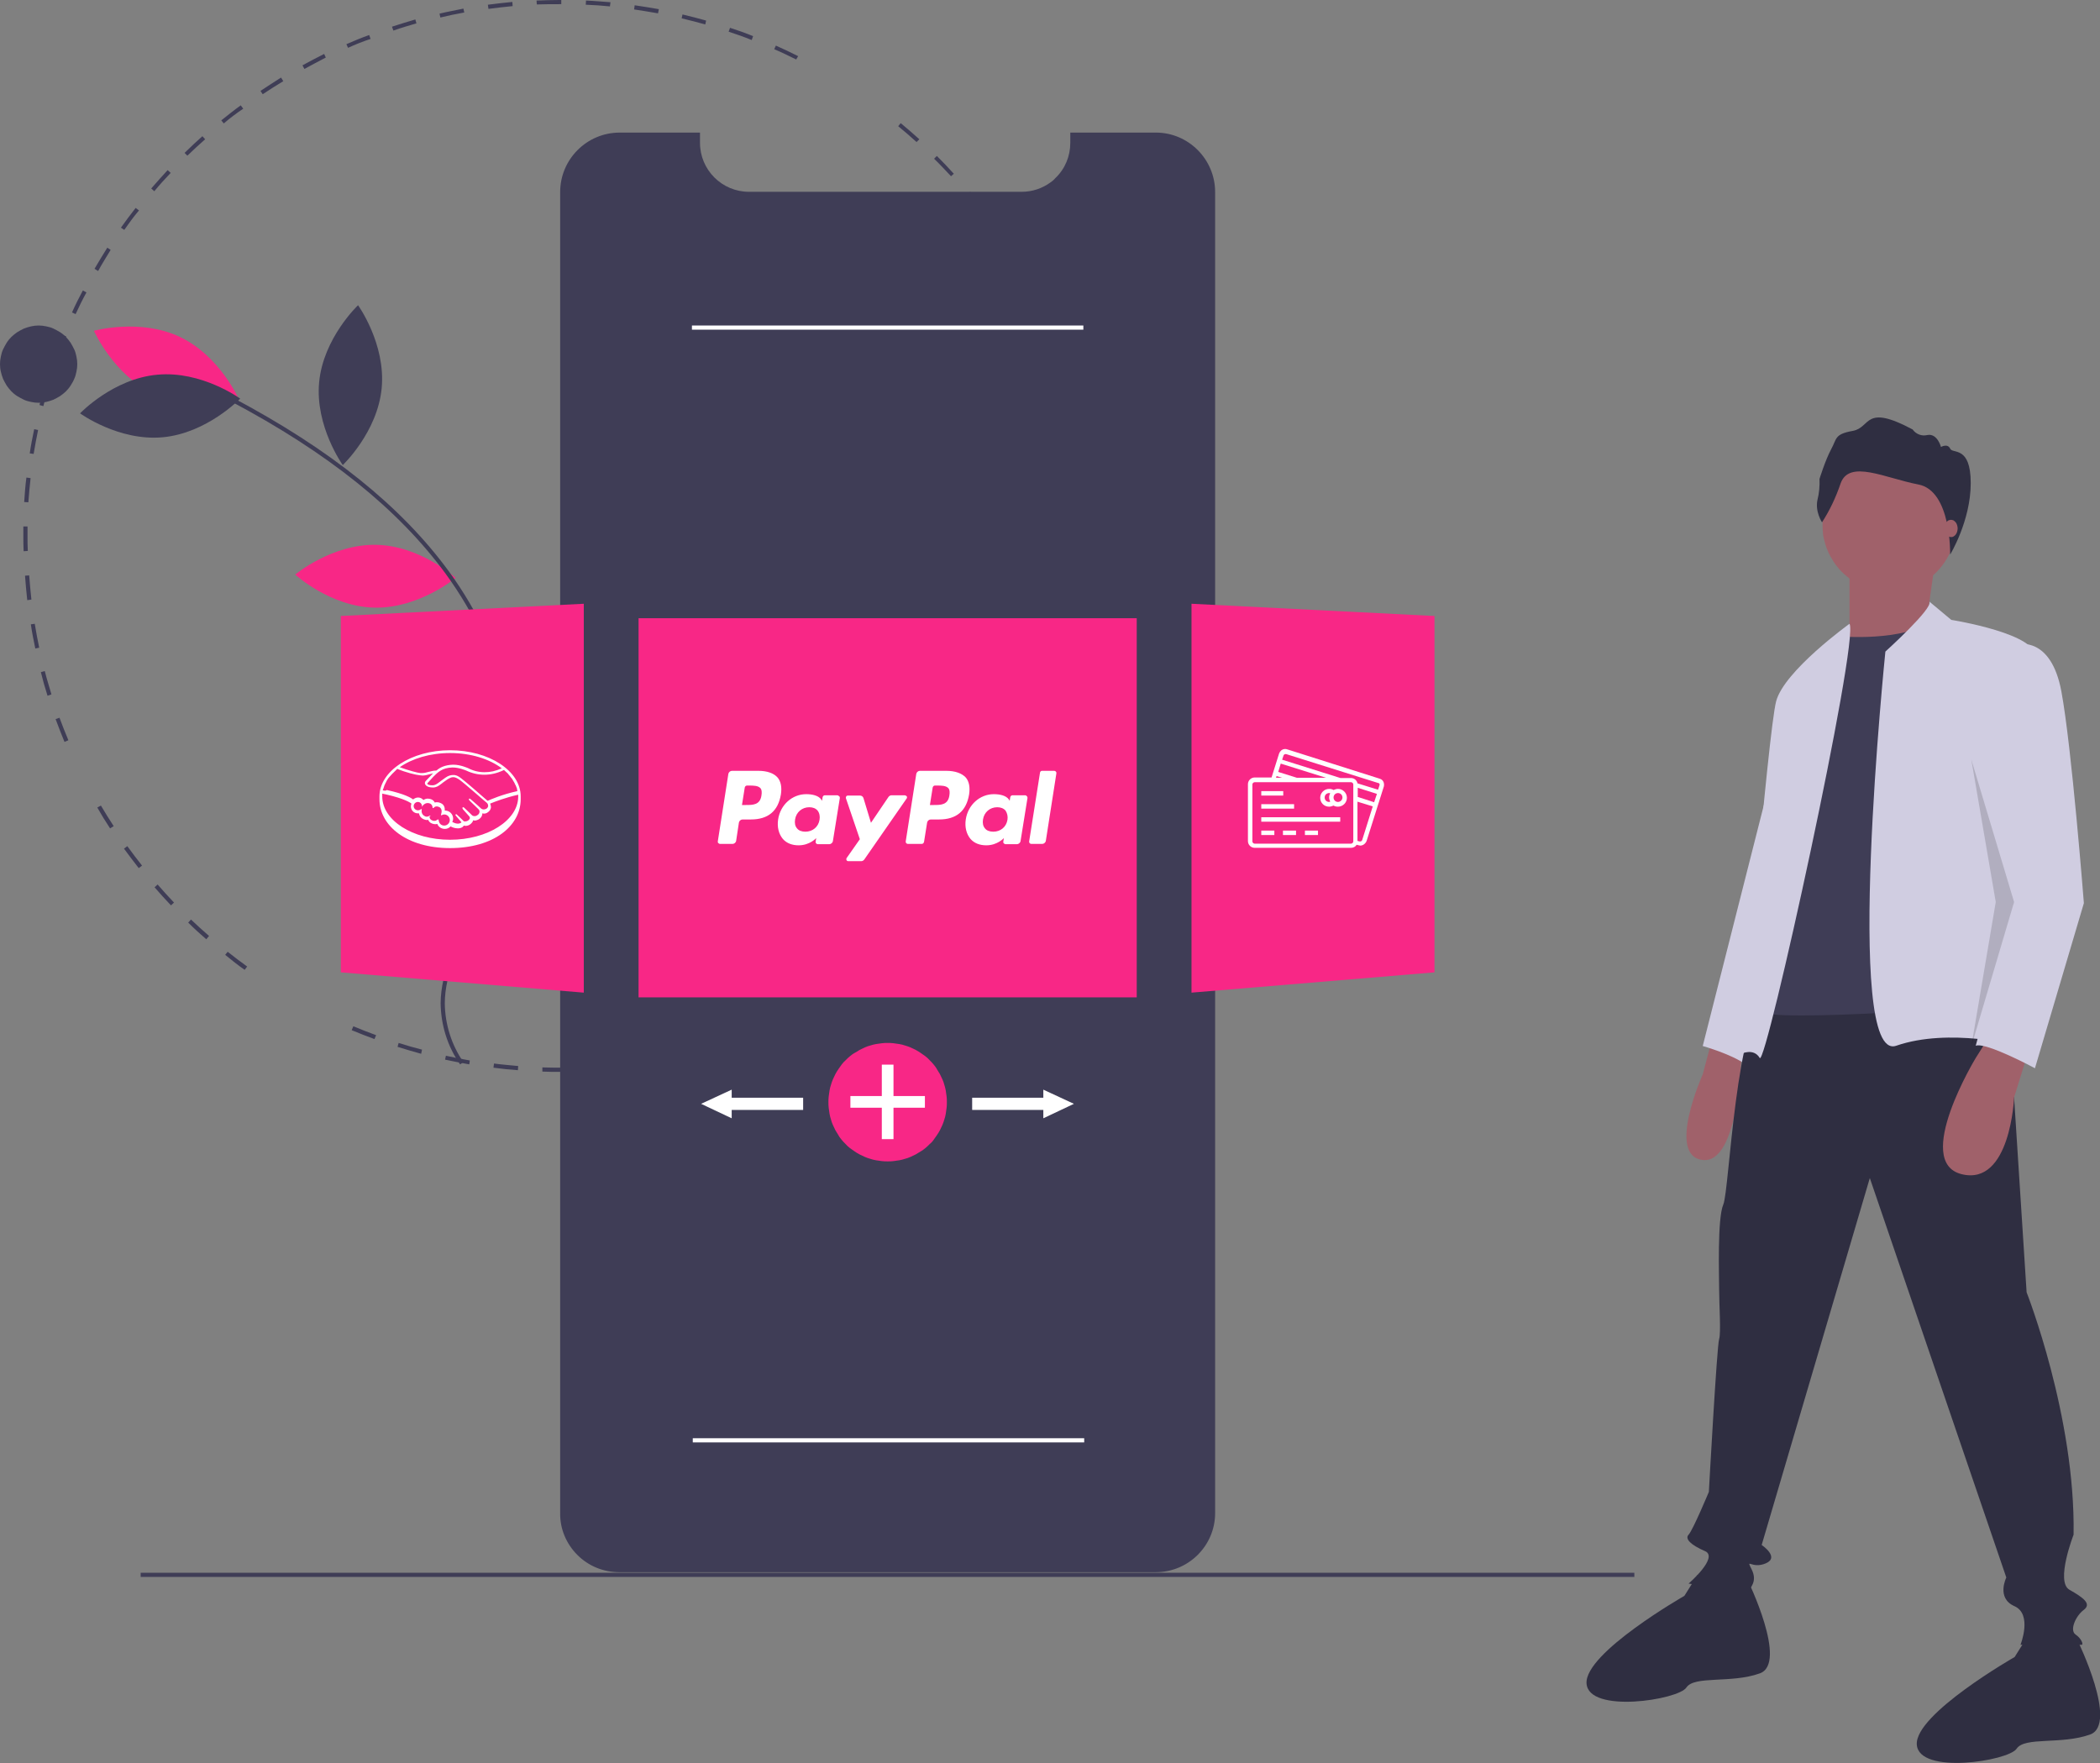
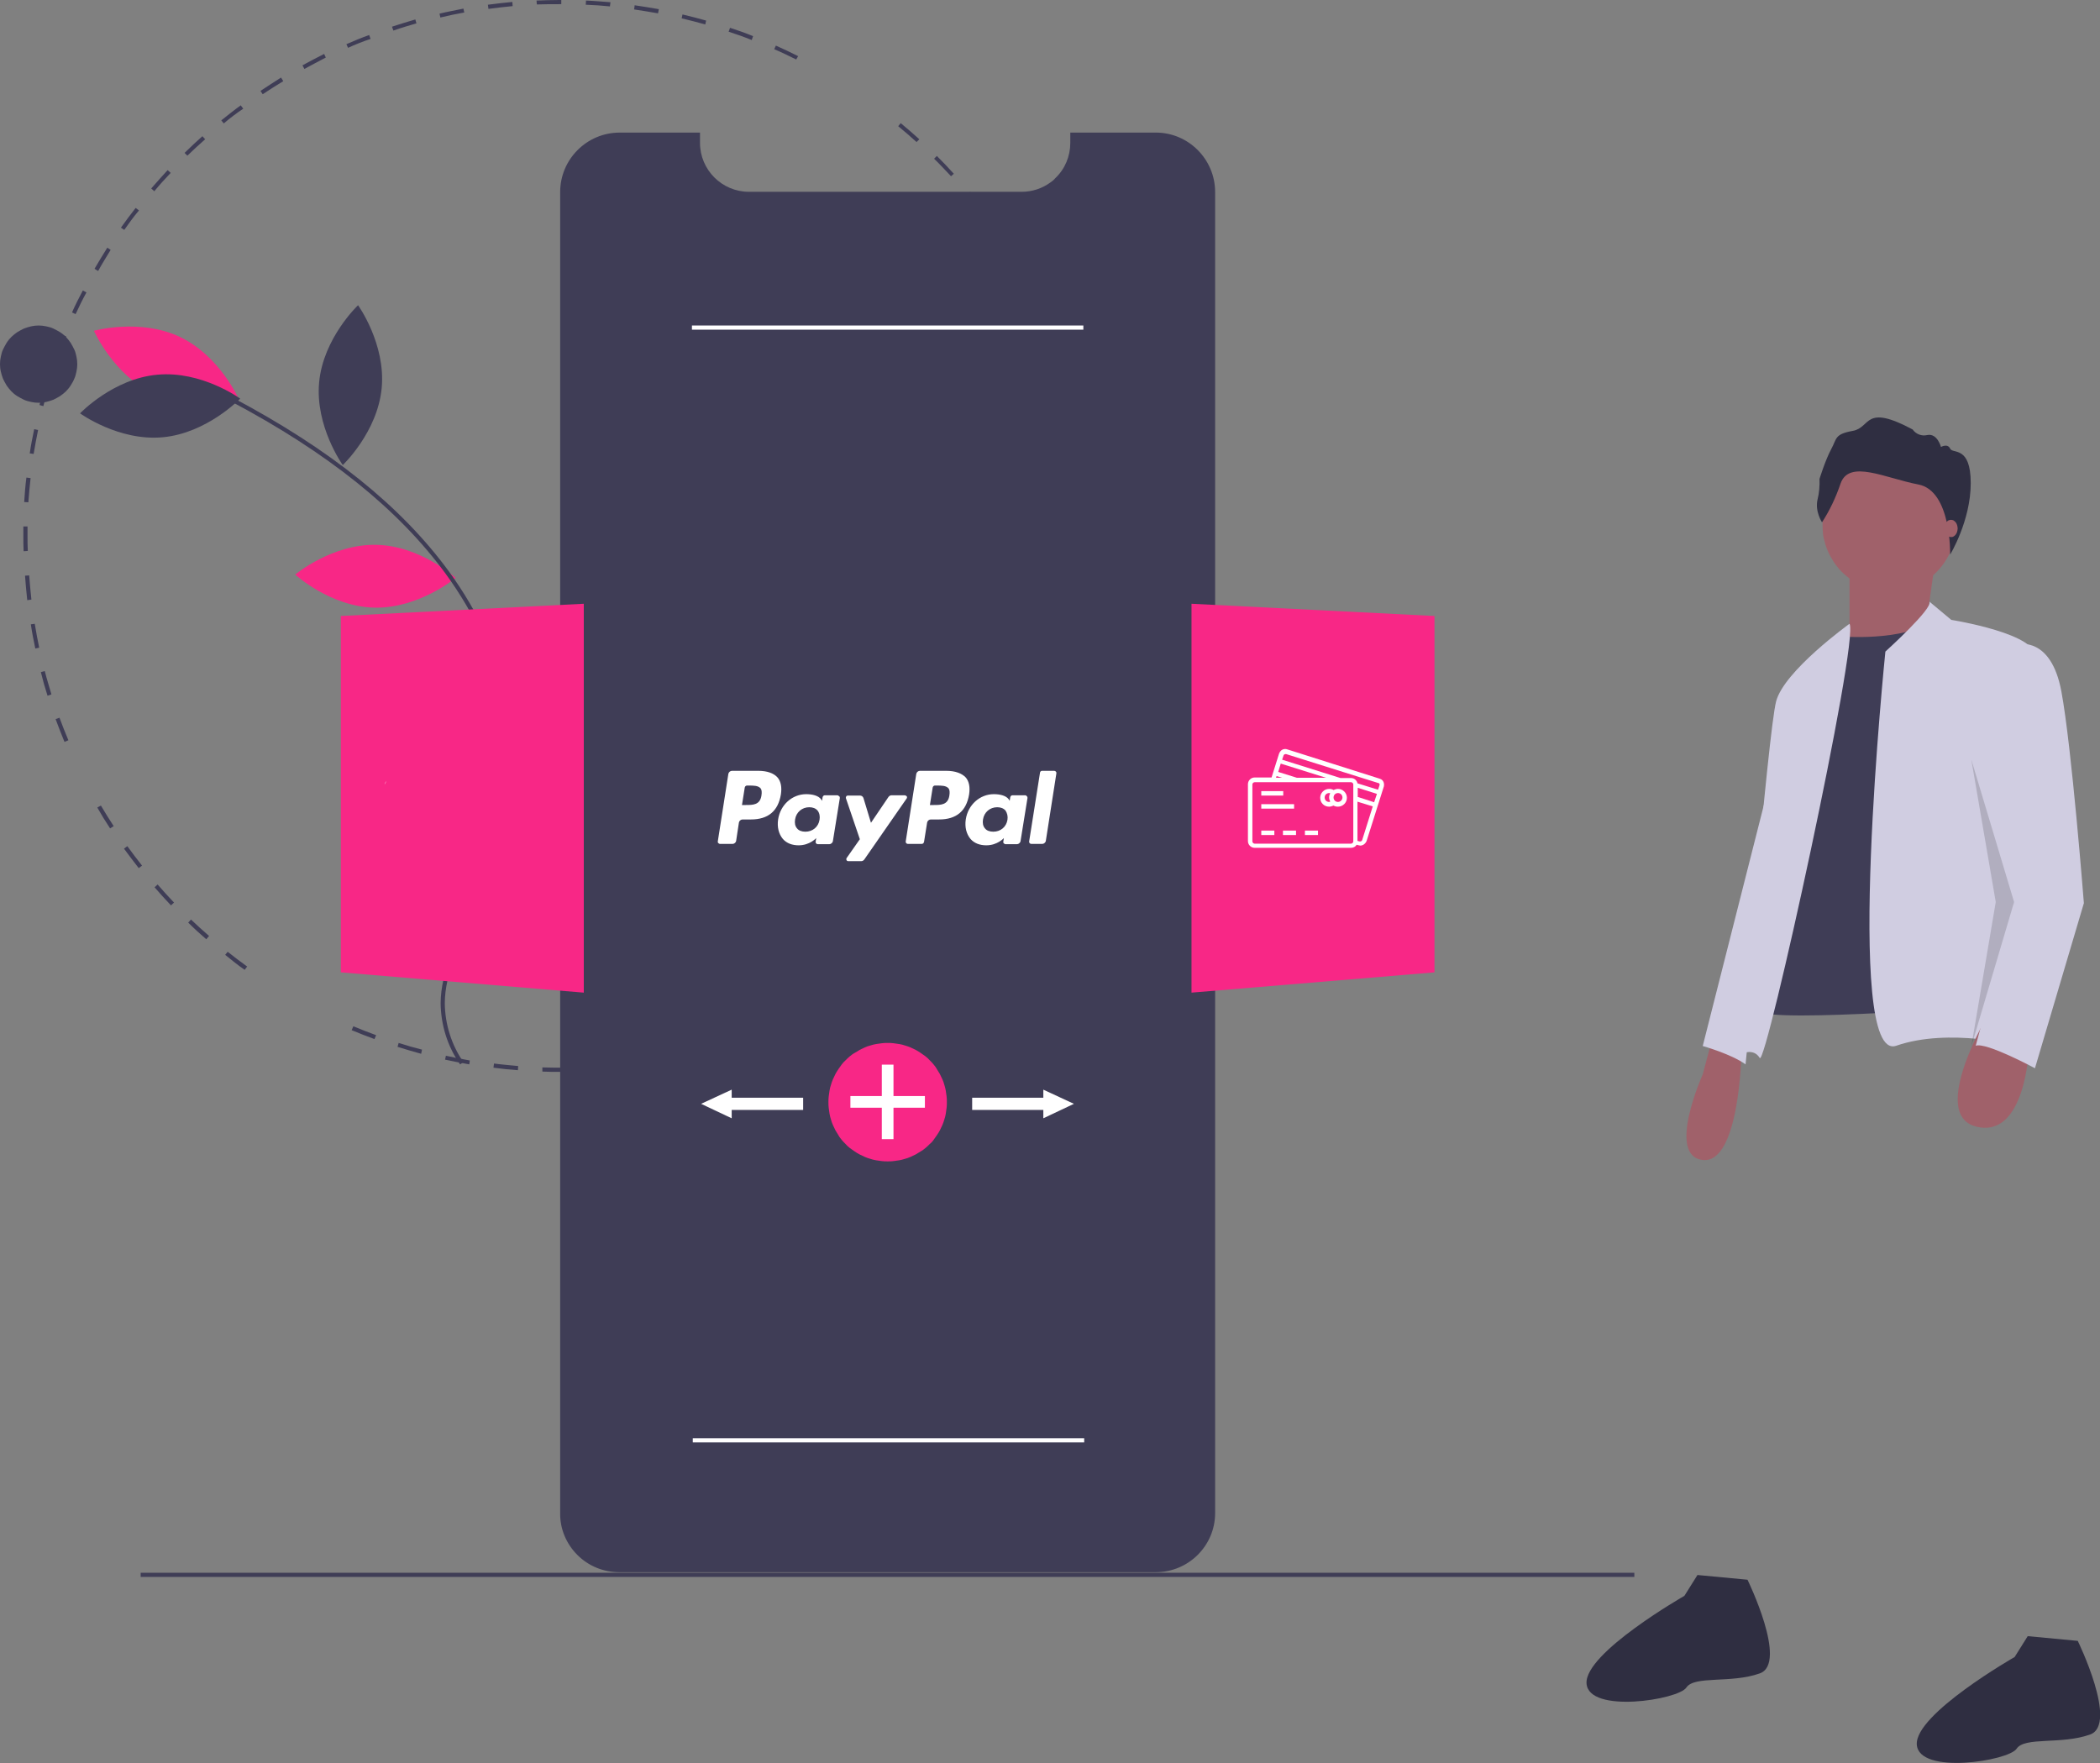
<svg xmlns="http://www.w3.org/2000/svg" version="1.1" id="Capa_1" x="0px" y="0px" viewBox="0 0 755.4 634.3" style="enable-background:new 0 0 755.4 634.3;" xml:space="preserve">
  <rect x="0" y="0" width="755.4" height="634.3" fill="#808080" stroke="none" />
  <style type="text/css">
	.st0{opacity:0.502;fill:#3ACC6C;}
	.st1{opacity:0.502;fill:#F82786;}
	.st2{fill:#3F3D56;}
	.st3{fill:#F82786;}
	.st4{fill:#FFFFFF;}
	.st5{fill:#A0616A;}
	.st6{fill:#D0CDE1;}
	.st7{fill:#2F2E41;}
	.st8{opacity:0.149;}
</style>
  <path class="st0" d="M-288.5-1681.8l-1.8-1.9c-0.1-0.1-0.2-0.1-0.3-0.1c-0.1,0-0.2,0-0.3,0.1l-12.7,12.8l-4.6-4.6  c-0.1-0.1-0.2-0.1-0.3-0.1c-0.1,0-0.2,0-0.3,0.1l-1.9,1.9c-0.1,0.1-0.1,0.2-0.1,0.3s0,0.2,0.1,0.3l5.8,5.8c0.3,0.3,0.7,0.6,1.2,0.6  c0.5,0,0.9-0.2,1.2-0.6l14-14C-288.3-1681.4-288.3-1681.7-288.5-1681.8L-288.5-1681.8z" />
  <path class="st1" d="M-299.6-1697c-12,0-21.7,9.7-21.7,21.7c0,12,9.7,21.7,21.7,21.7c12,0,21.7-9.7,21.7-21.7  c0-5.8-2.3-11.3-6.4-15.4C-288.3-1694.7-293.9-1697-299.6-1697z M-299.6-1694c9,0,16.7,6.3,18.4,15.1c1.7,8.8-3,17.6-11.2,21  s-17.8,0.5-22.8-6.9s-4-17.4,2.3-23.7C-309.4-1692.1-304.6-1694.1-299.6-1694" />
  <path class="st1" d="M271.2-1697c-12,0-21.7,9.7-21.7,21.7c0,12,9.7,21.7,21.7,21.7c12,0,21.7-9.7,21.7-21.7  c0-5.8-2.3-11.3-6.4-15.4S277-1697,271.2-1697z M271.2-1694c9,0,16.7,6.3,18.4,15.1c1.7,8.8-3,17.6-11.2,21  c-8.3,3.4-17.8,0.5-22.8-6.9c-5-7.4-4-17.4,2.3-23.7C261.4-1692.1,266.2-1694.1,271.2-1694" />
  <g>
    <path class="st2" d="M193.1,1.6L193,0.2c2.7-0.1,5.4-0.2,8.2-0.2l0.7,0l0,1.5l-0.7,0C198.5,1.5,195.8,1.5,193.1,1.6L193.1,1.6z    M219.4,2.3c-2.9-0.3-5.8-0.5-8.7-0.6l0.1-1.5c2.9,0.1,5.9,0.4,8.8,0.6L219.4,2.3z M175.7,3.2l-0.2-1.5c2.9-0.4,5.9-0.7,8.8-1   l0.1,1.5C181.5,2.5,178.5,2.8,175.7,3.2z M236.7,4.8c-2.9-0.5-5.8-1-8.6-1.4l0.2-1.5c2.9,0.4,5.8,0.9,8.7,1.4L236.7,4.8z    M158.4,6.3l-0.3-1.4c2.9-0.7,5.8-1.2,8.6-1.8l0.3,1.4C164.1,5,161.3,5.6,158.4,6.3z M253.7,8.8c-2.8-0.8-5.6-1.5-8.5-2.2l0.3-1.4   c2.9,0.7,5.7,1.4,8.5,2.2L253.7,8.8z M141.5,11l-0.5-1.4c2.8-0.9,5.6-1.8,8.4-2.6l0.4,1.4C147.1,9.2,144.3,10,141.5,11z    M270.4,14.4c-2.7-1.1-5.5-2.1-8.3-3l0.5-1.4c2.8,0.9,5.6,1.9,8.3,3L270.4,14.4z M125.2,17.2l-0.6-1.3c2.7-1.2,5.4-2.3,8.2-3.3   l0.5,1.4C130.6,14.9,127.8,16,125.2,17.2z M286.4,21.4c-2.6-1.3-5.3-2.6-7.9-3.7l0.6-1.3c2.7,1.2,5.4,2.5,8,3.8L286.4,21.4z    M109.5,24.8l-0.7-1.3c2.6-1.4,5.2-2.8,7.8-4.1l0.6,1.3C114.6,22.1,112,23.4,109.5,24.8z M94.5,33.9l-0.8-1.2   c2.4-1.6,4.9-3.2,7.4-4.8l0.8,1.3C99.4,30.7,96.9,32.3,94.5,33.9z M80.5,44.4l-0.9-1.1c2.3-1.8,4.6-3.7,7-5.4l0.9,1.2   C85.1,40.7,82.7,42.5,80.5,44.4z M329.7,51.1c-2.2-2-4.4-3.9-6.6-5.7l0.9-1.1c2.3,1.9,4.5,3.8,6.7,5.8L329.7,51.1z M67.4,56l-1-1   c2.1-2.1,4.3-4.1,6.4-6l1,1.1C71.6,52,69.5,54,67.4,56z M342.1,63.4c-2-2.1-4-4.3-6.1-6.3l1-1c2.1,2.1,4.1,4.2,6.1,6.4L342.1,63.4z    M55.5,68.8l-1.1-1c1.9-2.2,3.9-4.4,5.9-6.6l1.1,1C59.3,64.4,57.3,66.6,55.5,68.8z M353.4,76.8c-1.8-2.3-3.6-4.6-5.5-6.8L349,69   c1.9,2.2,3.7,4.6,5.5,6.9L353.4,76.8z M44.7,82.7l-1.2-0.8c1.7-2.4,3.5-4.8,5.3-7.1l1.2,0.9C48.1,77.9,46.4,80.3,44.7,82.7z    M363.4,91.2c-1.5-2.5-3.2-4.9-4.8-7.3l1.2-0.8c1.7,2.4,3.3,4.9,4.9,7.4L363.4,91.2z M35.3,97.5L34,96.7c1.5-2.5,3-5.1,4.6-7.6   l1.2,0.8C38.3,92.4,36.7,94.9,35.3,97.5L35.3,97.5z M372,106.4c-1.3-2.6-2.7-5.2-4.1-7.7l1.3-0.7c1.4,2.5,2.8,5.2,4.2,7.8   L372,106.4z M27.2,113l-1.3-0.6c1.2-2.7,2.5-5.3,3.9-7.9l1.3,0.7C29.7,107.7,28.4,110.4,27.2,113z M379.2,122.4   c-1.1-2.7-2.2-5.4-3.4-8l1.3-0.6c1.2,2.7,2.4,5.4,3.4,8.1L379.2,122.4z M20.7,129.3l-1.4-0.5c1-2.8,2-5.6,3.1-8.3l1.4,0.5   C22.7,123.8,21.6,126.6,20.7,129.3L20.7,129.3z M384.8,138.9c-0.8-2.8-1.7-5.6-2.7-8.3l1.4-0.5c1,2.8,1.9,5.6,2.7,8.4L384.8,138.9z    M15.6,146.1l-1.4-0.4c0.7-2.8,1.5-5.7,2.3-8.5l1.4,0.4C17.1,140.5,16.3,143.3,15.6,146.1z M389,155.9c-0.6-2.9-1.2-5.7-1.9-8.6   l1.4-0.3c0.7,2.8,1.3,5.7,1.9,8.6L389,155.9z M12.1,163.3l-1.4-0.2c0.4-2.9,1-5.8,1.6-8.7l1.4,0.3   C13.1,157.5,12.6,160.4,12.1,163.3z M391.6,171.8c-0.3-2.9-0.7-4.3-1.1-7.2l1.5-0.2c0.4,2.9,0.8,5.1,1.1,8L391.6,171.8z    M10.2,180.7l-1.5-0.1c0.2-2.9,0.4-5.9,0.8-8.8L11,172C10.7,174.9,10.4,177.8,10.2,180.7L10.2,180.7z M8.5,198.3   c-0.1-1.8-0.1-3.6-0.1-5.5c0-1.1,0-2.3,0-3.4l1.5,0c0,1.1,0,2.2,0,3.4c0,1.8,0,3.6,0.1,5.4L8.5,198.3z M393.8,201.6l-1.5-0.1   c0.1-2.9,0.2-5.9,0.2-8.8h1.5C394,195.7,393.9,198.7,393.8,201.6z M9.8,215.9c-0.3-2.9-0.6-5.9-0.8-8.8l1.5-0.1   c0.2,2.9,0.5,5.8,0.8,8.7L9.8,215.9z M392.2,219.2l-1.5-0.2c0.4-2.9,0.7-5.8,1-8.7l1.5,0.1C392.9,213.4,392.6,216.3,392.2,219.2   L392.2,219.2z M12.7,233.3c-0.6-2.9-1.2-5.8-1.6-8.7l1.4-0.2c0.5,2.9,1,5.8,1.6,8.6L12.7,233.3z M389,236.6l-1.4-0.3   c0.7-2.8,1.3-5.7,1.8-8.6l1.4,0.3C390.3,230.8,389.7,233.7,389,236.6L389,236.6z M17.1,250.3c-0.9-2.8-1.7-5.6-2.4-8.5l1.4-0.4   c0.7,2.8,1.6,5.6,2.4,8.4L17.1,250.3z M384.2,253.5l-1.4-0.5c0.9-2.8,1.8-5.6,2.6-8.4l1.4,0.4C386,247.9,385.2,250.8,384.2,253.5z    M23.2,266.9c-1.1-2.7-2.2-5.5-3.2-8.2l1.4-0.5c1,2.7,2.1,5.5,3.2,8.1L23.2,266.9z M377.9,270.1l-1.3-0.6c1.2-2.7,2.3-5.4,3.3-8.1   l1.4,0.5C380.2,264.6,379.1,267.4,377.9,270.1z M370.1,285.9l-1.3-0.7c1.4-2.5,2.8-5.2,4.1-7.8l1.3,0.7   C372.9,280.7,371.5,283.4,370.1,285.9z M39.6,298c-1.6-2.4-3.2-5-4.6-7.5l1.3-0.7c1.5,2.5,3,5,4.6,7.4L39.6,298z M360.8,301   l-1.2-0.8c1.6-2.4,3.2-4.9,4.8-7.4l1.2,0.8C364.1,296.1,362.5,298.5,360.8,301L360.8,301z M49.9,312.3c-1.8-2.3-3.6-4.7-5.3-7   l1.2-0.9c1.7,2.4,3.5,4.7,5.3,7L49.9,312.3z M350.2,315.1l-1.1-0.9c1.8-2.2,3.7-4.6,5.4-6.9l1.2,0.9   C353.9,310.5,352.1,312.9,350.2,315.1L350.2,315.1z M61.5,325.7c-2-2.1-4-4.3-5.9-6.5l1.1-1c1.9,2.2,3.9,4.4,5.9,6.5L61.5,325.7z    M338.4,328.2l-1-1c2-2.1,4.1-4.2,6-6.4l1.1,1C342.5,324,340.5,326.1,338.4,328.2z M74.2,337.9c-2.2-1.9-4.4-3.9-6.5-6l1-1.1   c2.1,2,4.3,4,6.5,5.9L74.2,337.9z M325.5,340.2l-0.9-1.1c2.2-1.9,4.4-3.8,6.6-5.8l1,1.1C329.9,336.4,327.7,338.3,325.5,340.2z    M88,348.9c-2.4-1.7-4.7-3.5-7-5.4l0.9-1.1c2.3,1.8,4.6,3.6,7,5.3L88,348.9z M311.5,351l-0.8-1.2c2.4-1.7,4.8-3.4,7.1-5.2l0.9,1.2   C316.3,347.5,313.9,349.3,311.5,351z M296.6,360.4l-0.7-1.3c2.5-1.4,5.1-3,7.5-4.5l0.8,1.2C301.7,357.4,299.1,358.9,296.6,360.4   L296.6,360.4z M280.9,368.4l-0.6-1.3c2.6-1.2,5.3-2.5,7.9-3.8l0.7,1.3C286.2,365.9,283.6,367.2,280.9,368.4L280.9,368.4z    M134.7,373.8c-2.8-1-5.5-2.1-8.2-3.2l0.6-1.4c2.7,1.1,5.4,2.2,8.2,3.2L134.7,373.8z M264.5,375l-0.5-1.4c2.7-1,5.5-2,8.2-3.1   l0.5,1.4C270.1,373,267.3,374,264.5,375L264.5,375z M151.5,379.1c-2.8-0.8-5.7-1.6-8.5-2.5l0.4-1.4c2.8,0.9,5.6,1.7,8.4,2.4   L151.5,379.1z M247.6,380l-0.4-1.4c2.8-0.7,5.7-1.5,8.5-2.3l0.4,1.4C253.3,378.5,250.5,379.3,247.6,380z M168.8,382.9   c-2.9-0.5-5.8-1.1-8.7-1.7l0.3-1.4c2.8,0.6,5.7,1.2,8.6,1.7L168.8,382.9z M230.3,383.4l-0.2-1.4c2.9-0.4,5.8-0.9,8.6-1.5l0.3,1.4   C236.1,382.5,233.2,383,230.3,383.4z M186.3,385c-2.9-0.2-5.9-0.5-8.8-0.9l0.2-1.5c2.9,0.4,5.8,0.6,8.7,0.9L186.3,385z    M212.7,385.3l-0.1-1.5c2.9-0.2,5.8-0.4,8.7-0.7l0.2,1.5C218.6,384.8,215.7,385.1,212.7,385.3z M201.2,385.6c-2,0-4.1,0-6.1-0.1   l0-1.5c2.9,0.1,5.9,0.1,8.8,0.1l0,1.5C203,385.6,202.1,385.6,201.2,385.6z" />
    <path class="st2" d="M437.1,69.1v475.2c0,11.8-9.6,21.3-21.4,21.3H222.8c-5.7,0-11.1-2.2-15.1-6.2c-4-4-6.3-9.4-6.2-15.1l0-475.2   c0-11.8,9.6-21.4,21.4-21.4h28.9v3.7c0,9.7,7.9,17.6,17.6,17.6h98.1c3.8,0,7.4-1.2,10.4-3.4c0.6-0.4,1.2-0.9,1.7-1.5   c3.5-3.3,5.4-7.9,5.4-12.7v-3.7h30.8C427.5,47.7,437.1,57.3,437.1,69.1z" />
-     <rect x="229.7" y="222.4" class="st3" width="179.2" height="136.4" />
    <path class="st3" d="M135.3,196c16,0.3,28.6,11.9,28.6,11.9s-13.2,11-29.1,10.7c-16-0.3-28.6-11.9-28.6-11.9S119.3,195.7,135.3,196   z" />
    <path class="st3" d="M55.1,141.6c14.4,6.8,30.9,2.2,30.9,2.2s-6.8-15.7-21.3-22.6c-14.4-6.8-30.9-2.2-30.9-2.2   S40.7,134.7,55.1,141.6z" />
    <path class="st2" d="M56.6,134.8c15.9-1.5,29.8,8.6,29.8,8.6s-11.9,12.4-27.8,13.9c-15.9,1.5-29.8-8.6-29.8-8.6   S40.7,136.2,56.6,134.8z" />
    <path class="st2" d="M114.8,137.5c-1.5,15.9,8.5,29.8,8.5,29.8s12.5-11.8,14-27.7c1.5-15.9-8.5-29.8-8.5-29.8   S116.3,121.6,114.8,137.5z" />
    <path class="st2" d="M189.7,234.9c-8.3,13.6-5.5,30.5-5.5,30.5s16.4-5.1,24.7-18.7c8.3-13.6,5.5-30.5,5.5-30.5   S198,221.3,189.7,234.9z" />
    <path class="st2" d="M165.5,382.9l1.2-0.8c-4.3-6.2-6.6-13.6-6.7-21.1c0-11,5.5-21.2,10.7-31.1c1-1.8,1.9-3.7,2.9-5.5   c3.9-7.4,7-15.3,9.3-23.4c8.1-30.2,0.1-65.9-21.4-95.4c-17.1-23.4-42.6-43.9-77.9-62.6l-0.7,1.3c35.1,18.6,60.4,38.9,77.4,62.1   c21.3,29.2,29.2,64.3,21.2,94.1c-2.2,8-5.3,15.7-9.2,23.1c-0.9,1.8-1.9,3.6-2.9,5.5c-5.3,10-10.8,20.4-10.9,31.8   C158.6,368.8,161,376.5,165.5,382.9z" />
    <path class="st2" d="M13.9,117.1c0.9,0,1.8,0.1,2.7,0.3c0.9,0.2,1.8,0.4,2.6,0.8c0.8,0.4,1.6,0.8,2.4,1.3c0.8,0.5,1.5,1.1,2.1,1.7   c0.6,0.6,1.2,1.4,1.7,2.1c0.5,0.8,0.9,1.6,1.3,2.4c0.4,0.8,0.6,1.7,0.8,2.6c0.2,0.9,0.3,1.8,0.3,2.7s-0.1,1.8-0.3,2.7   c-0.2,0.9-0.4,1.8-0.8,2.6c-0.3,0.8-0.8,1.6-1.3,2.4c-0.5,0.8-1.1,1.5-1.7,2.1c-0.6,0.6-1.4,1.2-2.1,1.7c-0.8,0.5-1.6,0.9-2.4,1.3   c-0.8,0.3-1.7,0.6-2.6,0.8c-0.9,0.2-1.8,0.3-2.7,0.3c-0.9,0-1.8-0.1-2.7-0.3c-0.9-0.2-1.8-0.4-2.6-0.8c-0.8-0.4-1.6-0.8-2.4-1.3   c-0.8-0.5-1.5-1.1-2.1-1.7c-0.6-0.6-1.2-1.4-1.7-2.1c-0.5-0.8-0.9-1.6-1.3-2.4c-0.3-0.8-0.6-1.7-0.8-2.6C0.1,132.9,0,131.9,0,131   s0.1-1.8,0.3-2.7c0.2-0.9,0.4-1.8,0.8-2.6c0.4-0.8,0.8-1.6,1.3-2.4c0.5-0.8,1.1-1.5,1.7-2.1c0.6-0.6,1.4-1.2,2.1-1.7   c0.8-0.5,1.6-0.9,2.4-1.3c0.8-0.3,1.7-0.6,2.6-0.8C12.1,117.2,13,117.1,13.9,117.1z" />
    <polygon class="st3" points="210,357.1 122.6,349.8 122.6,221.6 210,217.2  " />
    <polygon class="st3" points="428.6,357.1 516,349.8 516,221.6 428.6,217.2  " />
    <path class="st3" d="M319.3,375.2c0.7,0,1.4,0,2.1,0.1c0.7,0.1,1.4,0.2,2.1,0.3c0.7,0.1,1.4,0.3,2,0.5c0.7,0.2,1.3,0.4,2,0.7   c0.6,0.3,1.3,0.6,1.9,0.9c0.6,0.3,1.2,0.7,1.8,1.1c0.6,0.4,1.1,0.8,1.7,1.2c0.5,0.4,1.1,0.9,1.5,1.4c0.5,0.5,1,1,1.4,1.5   s0.9,1.1,1.2,1.7c0.4,0.6,0.7,1.2,1.1,1.8c0.3,0.6,0.6,1.2,0.9,1.9c0.3,0.6,0.5,1.3,0.7,2c0.2,0.7,0.4,1.3,0.5,2   c0.1,0.7,0.2,1.4,0.3,2.1c0.1,0.7,0.1,1.4,0.1,2.1c0,0.7,0,1.4-0.1,2.1c-0.1,0.7-0.2,1.4-0.3,2.1c-0.1,0.7-0.3,1.4-0.5,2   c-0.2,0.7-0.4,1.3-0.7,2c-0.3,0.6-0.6,1.3-0.9,1.9c-0.3,0.6-0.7,1.2-1.1,1.8c-0.4,0.6-0.8,1.1-1.2,1.7s-0.9,1.1-1.4,1.5   c-0.5,0.5-1,1-1.5,1.4c-0.5,0.4-1.1,0.9-1.7,1.2c-0.6,0.4-1.2,0.7-1.8,1.1c-0.6,0.3-1.2,0.6-1.9,0.9c-0.6,0.3-1.3,0.5-2,0.7   c-0.7,0.2-1.3,0.4-2,0.5c-0.7,0.1-1.4,0.2-2.1,0.3c-0.7,0.1-1.4,0.1-2.1,0.1c-0.7,0-1.4,0-2.1-0.1c-0.7-0.1-1.4-0.2-2.1-0.3   c-0.7-0.1-1.4-0.3-2-0.5c-0.7-0.2-1.3-0.4-2-0.7c-0.6-0.3-1.3-0.6-1.9-0.9c-0.6-0.3-1.2-0.7-1.8-1.1s-1.1-0.8-1.7-1.2   c-0.5-0.4-1.1-0.9-1.5-1.4c-0.5-0.5-1-1-1.4-1.5c-0.4-0.5-0.9-1.1-1.2-1.7c-0.4-0.6-0.7-1.2-1.1-1.8c-0.3-0.6-0.6-1.2-0.9-1.9   c-0.3-0.6-0.5-1.3-0.7-2c-0.2-0.7-0.4-1.3-0.5-2c-0.1-0.7-0.2-1.4-0.3-2.1c-0.1-0.7-0.1-1.4-0.1-2.1c0-0.7,0-1.4,0.1-2.1   c0.1-0.7,0.2-1.4,0.3-2.1c0.1-0.7,0.3-1.4,0.5-2c0.2-0.7,0.4-1.3,0.7-2c0.3-0.6,0.6-1.3,0.9-1.9c0.3-0.6,0.7-1.2,1.1-1.8   c0.4-0.6,0.8-1.1,1.2-1.7c0.4-0.5,0.9-1.1,1.4-1.5c0.5-0.5,1-1,1.5-1.4c0.5-0.4,1.1-0.9,1.7-1.2s1.2-0.7,1.8-1.1   c0.6-0.3,1.2-0.6,1.9-0.9c0.6-0.3,1.3-0.5,2-0.7c0.7-0.2,1.3-0.4,2-0.5c0.7-0.1,1.4-0.2,2.1-0.3   C317.9,375.2,318.6,375.2,319.3,375.2z" />
    <polygon class="st4" points="332.7,394.3 321.4,394.3 321.4,383 317.2,383 317.2,394.3 305.9,394.3 305.9,398.5 317.2,398.5    317.2,409.8 321.4,409.8 321.4,398.5 332.7,398.5  " />
    <polygon class="st4" points="386.3,397.1 375.3,392 375.3,394.9 349.7,394.9 349.7,399.3 375.3,399.3 375.3,402.3  " />
    <polygon class="st4" points="252.2,397.1 263.2,392 263.2,394.9 288.9,394.9 288.9,399.3 263.2,399.3 263.2,402.3  " />
    <rect x="50.6" y="565.8" class="st2" width="537.3" height="1.5" />
    <rect x="248.9" y="117.1" class="st4" width="140.8" height="1.5" />
    <rect x="249.2" y="517.4" class="st4" width="140.8" height="1.5" />
    <path class="st5" d="M616.2,372.6l-3.7,13.9c0,0-13.2,29.3,0,30.8c13.2,1.5,13.9-38.1,13.9-38.1L616.2,372.6z" />
    <path class="st6" d="M638.9,272.2l-26.4,104.1c0,0,10.3,2.9,15.4,6.6L638.9,272.2z" />
-     <path class="st7" d="M721.7,351.3l7.3,113.6c0,0,17.6,44.7,16.9,87.2c0,0-6.6,16.9-1.5,19.8c5.1,2.9,8.1,5.1,5.1,7.3   c-2.9,2.2-5.1,7.3-2.9,8.8c2.2,1.5,2.9,3.7,2.2,3.7h-22c0,0,4.4-11-2.2-13.9c-6.6-2.9-2.9-10.3-2.9-10.3l-49.1-143.7l-38.9,132   c0,0,6.6,4.4,1.5,6.6c-5.1,2.2-7.3-2.2-5.1,2.2c2.2,4.4-0.7,6.6-0.7,7.3c0,0.7-22-2.2-22-2.2s11-9.5,5.9-11.7   c-5.1-2.2-7.3-4.4-5.9-5.9c1.5-1.5,7.3-15.4,7.3-15.4s2.9-52.8,3.7-55c0.7-2.2,0-12.5,0-17.6s-0.7-25.7,1.5-30.8   c2.2-5.1,4.4-68.2,16.1-75.5C647.7,350.6,721.7,351.3,721.7,351.3z" />
    <path class="st7" d="M628.6,568.3c0,0,14.7,30.1,4.4,33.7c-10.3,3.7-23.5,0.7-26.4,5.1c-2.9,4.4-35.2,9.5-35.9-1.5   c-0.7-11,35.2-31.5,35.2-31.5l4.7-7.5L628.6,568.3z" />
    <path class="st7" d="M747.4,590.3c0,0,14.7,30.1,4.4,33.7c-10.3,3.7-23.5,0.7-26.4,5.1c-2.9,4.4-35.2,9.5-35.9-1.5   c-0.7-11,35.2-31.5,35.2-31.5l4.7-7.5L747.4,590.3z" />
    <path class="st5" d="M679.6,164.8c0.8,0,1.6,0,2.4,0.1s1.6,0.2,2.3,0.3c0.8,0.2,1.5,0.3,2.3,0.6c0.8,0.2,1.5,0.5,2.2,0.8   c0.7,0.3,1.4,0.6,2.1,1c0.7,0.4,1.4,0.8,2,1.2c0.7,0.4,1.3,0.9,1.9,1.4c0.6,0.5,1.2,1,1.8,1.6c0.6,0.6,1.1,1.1,1.6,1.8   c0.5,0.6,1,1.2,1.4,1.9s0.8,1.3,1.2,2c0.4,0.7,0.7,1.4,1,2.1c0.3,0.7,0.6,1.5,0.8,2.2c0.2,0.8,0.4,1.5,0.6,2.3   c0.2,0.8,0.3,1.6,0.3,2.3c0.1,0.8,0.1,1.6,0.1,2.4c0,0.8,0,1.6-0.1,2.4c-0.1,0.8-0.2,1.6-0.3,2.3c-0.2,0.8-0.3,1.5-0.6,2.3   s-0.5,1.5-0.8,2.2c-0.3,0.7-0.6,1.4-1,2.1c-0.4,0.7-0.8,1.4-1.2,2s-0.9,1.3-1.4,1.9c-0.5,0.6-1,1.2-1.6,1.8   c-0.6,0.6-1.1,1.1-1.8,1.6c-0.6,0.5-1.2,1-1.9,1.4c-0.7,0.4-1.3,0.8-2,1.2c-0.7,0.4-1.4,0.7-2.1,1c-0.7,0.3-1.5,0.6-2.2,0.8   c-0.8,0.2-1.5,0.4-2.3,0.6c-0.8,0.2-1.6,0.3-2.3,0.3c-0.8,0.1-1.6,0.1-2.4,0.1s-1.6,0-2.4-0.1c-0.8-0.1-1.6-0.2-2.3-0.3   c-0.8-0.2-1.5-0.3-2.3-0.6c-0.8-0.2-1.5-0.5-2.2-0.8c-0.7-0.3-1.4-0.6-2.1-1c-0.7-0.4-1.4-0.8-2-1.2c-0.7-0.4-1.3-0.9-1.9-1.4   c-0.6-0.5-1.2-1-1.8-1.6c-0.6-0.6-1.1-1.1-1.6-1.8c-0.5-0.6-1-1.2-1.4-1.9c-0.4-0.7-0.8-1.3-1.2-2c-0.4-0.7-0.7-1.4-1-2.1   c-0.3-0.7-0.6-1.5-0.8-2.2s-0.4-1.5-0.6-2.3c-0.2-0.8-0.3-1.6-0.3-2.3c-0.1-0.8-0.1-1.6-0.1-2.4c0-0.8,0-1.6,0.1-2.4   c0.1-0.8,0.2-1.6,0.3-2.3c0.2-0.8,0.3-1.5,0.6-2.3c0.2-0.8,0.5-1.5,0.8-2.2c0.3-0.7,0.6-1.4,1-2.1c0.4-0.7,0.8-1.4,1.2-2   c0.4-0.7,0.9-1.3,1.4-1.9c0.5-0.6,1-1.2,1.6-1.8c0.6-0.6,1.1-1.1,1.8-1.6c0.6-0.5,1.2-1,1.9-1.4c0.7-0.4,1.3-0.8,2-1.2   c0.7-0.4,1.4-0.7,2.1-1c0.7-0.3,1.5-0.6,2.2-0.8c0.8-0.2,1.5-0.4,2.3-0.6c0.8-0.2,1.6-0.3,2.3-0.3   C678,164.8,678.8,164.8,679.6,164.8z" />
    <polygon class="st5" points="696.1,201.8 693.1,223 671.1,239.9 665.3,231.8 665.3,204  " />
    <path class="st2" d="M661.6,228.9c0,0,22.7,2.2,34.5-5.9l23.5,138.6c0,0-82.8,6.6-86.5,2.2v-43.3l14.7-70.4L661.6,228.9z" />
    <path class="st6" d="M694,216.4l7.9,6.6c0,0,32.3,5.1,30.1,13.9l-8.8,104.1l2.9,35.2c0,0-24.9-6.6-44,0   c-19.1,6.6-3.9-141.8-3.9-141.8S695.7,218.6,694,216.4z" />
    <path class="st6" d="M665.3,224.4c0,0-23.5,16.9-26.4,27.9c-2.9,11-12.5,126.8-12.5,126.8s4.4-2.2,6.6,1.5   C635.2,384.3,668.9,230.2,665.3,224.4z" />
-     <path class="st5" d="M729.8,377.7l-5.3,17.1c0,0-1.3,32-18.9,27.6c-17.6-4.4,5.1-41.8,5.1-41.8l5.1-8.1L729.8,377.7z" />
+     <path class="st5" d="M729.8,377.7c0,0-1.3,32-18.9,27.6c-17.6-4.4,5.1-41.8,5.1-41.8l5.1-8.1L729.8,377.7z" />
    <path class="st7" d="M655.4,187.9c0,0-2.6-3.9-1.6-8.2c0.6-2.4,0.8-4.9,0.7-7.4c0,0,2.1-6.8,4.2-10.7c2.1-3.8,1.1-5.4,7.8-6.6   c6.6-1.2,3.9-9.9,21.5-0.5c1.2,1.7,3.3,2.5,5.3,2c3.6-0.7,4.9,4.3,4.9,4.3s2.4-1.4,3.3,0.6c0.9,2,7.4-1.2,7.4,12.4   c0,13.6-7.4,25.7-7.4,25.7s0.5-22.9-11.4-25.2c-12-2.3-24.9-9.1-28-0.4C660.4,178.9,658.2,183.6,655.4,187.9z" />
    <path class="st5" d="M701.8,187c0.3,0,0.6,0.1,0.9,0.2c0.3,0.2,0.5,0.4,0.8,0.7c0.2,0.3,0.4,0.6,0.5,1c0.1,0.4,0.2,0.8,0.2,1.2   c0,0.4-0.1,0.8-0.2,1.2c-0.1,0.4-0.3,0.7-0.5,1c-0.2,0.3-0.5,0.5-0.8,0.7c-0.3,0.2-0.6,0.2-0.9,0.2c-0.3,0-0.6-0.1-0.9-0.2   c-0.3-0.2-0.5-0.4-0.8-0.7c-0.2-0.3-0.4-0.6-0.5-1c-0.1-0.4-0.2-0.8-0.2-1.2c0-0.4,0.1-0.8,0.2-1.2c0.1-0.4,0.3-0.7,0.5-1   c0.2-0.3,0.5-0.5,0.8-0.7C701.2,187.1,701.5,187,701.8,187z" />
    <path class="st6" d="M726.1,231.8c0,0,11.7-2.9,15.4,16.9c3.7,19.8,8.1,76.2,8.1,76.2L732,384.3c0,0-17.6-9.5-21.3-8.1l13.8-51.6   l-11.6-52.5C712.9,272.2,723.2,231.8,726.1,231.8z" />
    <polygon class="st8" points="709.1,273.2 724.5,324.5 709.1,376.5 717.9,324.5  " />
    <path class="st4" d="M325.3,286.1h-4.6c-0.4,0-0.8,0.2-1.1,0.6l-6.3,9.3l-2.7-8.9c-0.2-0.6-0.7-0.9-1.3-0.9H305   c-0.3,0-0.5,0.1-0.6,0.3c-0.1,0.2-0.2,0.5-0.1,0.7l5,14.7l-4.7,6.7c-0.2,0.2-0.2,0.6-0.1,0.8c0.1,0.3,0.4,0.4,0.7,0.4h4.6   c0.4,0,0.8-0.2,1.1-0.6l15.2-21.9c0.2-0.2,0.2-0.6,0.1-0.8C325.9,286.2,325.6,286.1,325.3,286.1L325.3,286.1z M294.8,294.9   c-0.4,2.6-2.5,4.3-5.1,4.3c-1.3,0-2.4-0.4-3-1.2c-0.7-0.8-0.9-1.9-0.7-3.2c0.4-2.6,2.5-4.4,5.1-4.4c1.3,0,2.3,0.4,3,1.2   C294.8,292.5,295,293.7,294.8,294.9z M301.2,286.1h-4.5c-0.4,0-0.7,0.3-0.8,0.7l-0.2,1.3l-0.3-0.5c-1-1.4-3.2-1.9-5.4-1.9   c-5,0-9.3,3.8-10.1,9.1c-0.4,2.7,0.2,5.2,1.7,7c1.4,1.6,3.4,2.3,5.7,2.3c4,0,6.3-2.6,6.3-2.6l-0.2,1.3c0,0.2,0,0.5,0.2,0.6   c0.1,0.2,0.4,0.3,0.6,0.3h4.1c0.6,0,1.2-0.5,1.3-1.1l2.5-15.5c0-0.2,0-0.5-0.2-0.6C301.6,286.2,301.4,286.1,301.2,286.1   L301.2,286.1z M273.9,286.2c-0.5,3.4-3.1,3.4-5.6,3.4h-1.4l1-6.3c0.1-0.4,0.4-0.7,0.8-0.7h0.7c1.7,0,3.3,0,4.2,1   C274,284.1,274.1,285,273.9,286.2L273.9,286.2z M272.8,277.3h-9.5c-0.6,0-1.2,0.5-1.3,1.1l-3.8,24.3c0,0.2,0,0.5,0.2,0.6   c0.2,0.2,0.4,0.3,0.6,0.3h4.5c0.6,0,1.2-0.5,1.3-1.1l1-6.6c0.1-0.6,0.7-1.1,1.3-1.1h3c6.2,0,9.8-3,10.8-9c0.4-2.6,0-4.7-1.2-6.1   C278.4,278.2,276,277.3,272.8,277.3L272.8,277.3z" />
    <path class="st4" d="M374.1,278l-3.9,24.7c0,0.2,0,0.5,0.2,0.6c0.1,0.2,0.4,0.3,0.6,0.3h3.9c0.6,0,1.2-0.5,1.3-1.1l3.8-24.3   c0-0.2,0-0.5-0.2-0.6c-0.1-0.2-0.4-0.3-0.6-0.3h-4.4C374.5,277.3,374.1,277.6,374.1,278L374.1,278z M362.4,294.9   c-0.4,2.6-2.5,4.3-5.1,4.3c-1.3,0-2.4-0.4-3-1.2c-0.7-0.8-0.9-1.9-0.7-3.2c0.4-2.6,2.5-4.4,5.1-4.4c1.3,0,2.3,0.4,3,1.2   C362.3,292.5,362.6,293.7,362.4,294.9z M368.7,286.1h-4.5c-0.4,0-0.7,0.3-0.8,0.7l-0.2,1.3l-0.3-0.5c-1-1.4-3.2-1.9-5.4-1.9   c-5,0-9.3,3.8-10.1,9.1c-0.4,2.7,0.2,5.2,1.7,7c1.4,1.6,3.4,2.3,5.7,2.3c4,0,6.3-2.6,6.3-2.6l-0.2,1.3c0,0.2,0,0.5,0.2,0.6   c0.2,0.2,0.4,0.3,0.6,0.3h4.1c0.6,0,1.2-0.5,1.3-1.1l2.5-15.5c0-0.2,0-0.5-0.2-0.6C369.2,286.2,369,286.1,368.7,286.1L368.7,286.1z    M341.5,286.2c-0.5,3.4-3.1,3.4-5.6,3.4h-1.4l1-6.3c0.1-0.4,0.4-0.7,0.8-0.7h0.7c1.7,0,3.3,0,4.2,1   C341.6,284.1,341.7,285,341.5,286.2L341.5,286.2z M340.4,277.3h-9.5c-0.6,0-1.2,0.5-1.3,1.1l-3.8,24.3c0,0.2,0,0.5,0.2,0.6   c0.1,0.2,0.4,0.3,0.6,0.3h4.9c0.5,0,0.8-0.3,0.9-0.8l1.1-6.9c0.1-0.6,0.7-1.1,1.3-1.1h3c6.2,0,9.8-3,10.8-9c0.4-2.6,0-4.7-1.2-6.1   C346,278.2,343.6,277.3,340.4,277.3L340.4,277.3z" />
    <path class="st4" d="M138.3,282.3c0.2-0.5,0.4-0.9,0.7-1.4C138.8,281.4,138.5,281.9,138.3,282.3z" />
    <path class="st4" d="M139,280.9c-0.3,0.4-0.5,0.9-0.7,1.4C138.5,281.9,138.8,281.4,139,280.9z" />
-     <path class="st4" d="M161.9,302.1c-13.5,0-24.4-7-24.4-15.6c0-0.4,0-0.7,0-1c0.1,0,1.2,0.3,1.4,0.3c6.6,1.5,8.8,3,9.1,3.3   c-0.1,0.3-0.2,0.6-0.2,1c0,1.4,1.1,2.5,2.5,2.5c0.1,0,0.3,0,0.4,0c0.2,1,0.8,1.8,1.9,2.2c0.3,0.1,0.6,0.2,0.9,0.2   c0.2,0,0.4,0,0.5-0.1c0.2,0.5,0.6,1.1,1.5,1.4c0.3,0.1,0.7,0.2,1,0.2c0.3,0,0.5,0,0.8-0.1c0.4,1.1,1.5,1.8,2.7,1.8   c0.8,0,1.5-0.3,2.1-0.9c0.5,0.3,1.5,0.7,2.5,0.7c0.1,0,0.3,0,0.4,0c1-0.1,1.5-0.5,1.7-0.8c0,0,0.1-0.1,0.1-0.2   c0.2,0.1,0.5,0.1,0.8,0.1c0.5,0,1.1-0.2,1.6-0.6c0.5-0.4,0.9-0.9,1-1.4c0.2,0,0.4,0.1,0.5,0.1c0.5,0,1.1-0.2,1.6-0.5   c1-0.7,1.2-1.5,1.2-2.1c0.2,0,0.4,0.1,0.5,0.1c0.5,0,1-0.1,1.5-0.5c0.6-0.4,1-1,1.1-1.7c0-0.5-0.1-1-0.3-1.4   c1.7-0.7,5.6-2.2,10.1-3.2c0,0.3,0,0.5,0,0.8C186.3,295.1,175.4,302.1,161.9,302.1z M154.8,293.5L154.8,293.5l-0.1-0.1   c-0.1,0-0.1,0-0.2,0.1c-0.3,0.2-0.7,0.3-1,0.3c-0.2,0-0.4,0-0.5-0.1c-1.5-0.6-1.4-2-1.3-2.4c0-0.1,0-0.1-0.1-0.2l-0.1-0.1l-0.1,0.1   c-0.3,0.3-0.7,0.4-1.1,0.4c-0.8,0-1.5-0.7-1.5-1.5c0-0.8,0.7-1.5,1.5-1.5c0.8,0,1.4,0.6,1.5,1.4l0,0.4l0.2-0.4c0,0,0.7-1,1.8-1   c0.2,0,0.4,0,0.7,0.1c0.9,0.3,1.1,1.1,1.1,1.5c0,0.2,0.1,0.2,0.2,0.2c0.1,0,0.1,0,0.2-0.1c0.2-0.2,0.5-0.5,1.1-0.5   c0.3,0,0.5,0.1,0.8,0.2c1.5,0.6,0.8,2.5,0.8,2.5c-0.1,0.3-0.1,0.4,0,0.5l0,0h0c0.1,0,0.1,0,0.3-0.1c0.2-0.1,0.5-0.2,0.8-0.2   c1.1,0,2,0.9,2,2c0,1.1-0.9,2-2,2c-1.1,0-1.9-0.8-2-1.9c0-0.1,0-0.3-0.2-0.3c-0.1,0-0.1,0-0.3,0.1c-0.3,0.2-0.5,0.4-1,0.4   c-0.2,0-0.4,0-0.7-0.1c-1.1-0.4-1.1-1.2-1.1-1.5C154.9,293.6,154.9,293.6,154.8,293.5z M137.7,284.3c0-0.1,0-0.2,0.1-0.3   c0-0.1,0-0.2,0.1-0.3c0.1-0.3,0.2-0.6,0.3-0.9c0.1-0.2,0.1-0.4,0.2-0.5c0.2-0.5,0.4-0.9,0.7-1.4c0.1-0.2,0.2-0.4,0.3-0.5   c0.1-0.1,0.1-0.2,0.2-0.3c0.1-0.2,0.3-0.4,0.4-0.5c0.7-0.8,1.4-1.6,2.3-2.4c0.1-0.1,0.2-0.2,0.3-0.3c0.1-0.1,0.2-0.2,0.3-0.3   c3.1,1.3,6.8,2.2,8.1,2.3c0.3,0,0.7,0.1,1,0.1c0.8,0,1.6-0.2,2.3-0.4c0.4-0.1,1-0.3,1.5-0.4c-0.1,0.1-0.3,0.3-0.4,0.4l-2.2,2.3   c-0.2,0.2-0.5,0.6-0.3,1.2c0.1,0.2,0.3,0.4,0.5,0.6c0.5,0.4,1.4,0.6,2.3,0.6c0.3,0,0.6,0,0.9-0.1c0.9-0.2,1.9-1,2.9-1.8   c0.8-0.6,1.9-1.4,2.8-1.7c0.3-0.1,0.5-0.1,0.8-0.1c0.1,0,0.1,0,0.2,0c0.6,0.1,1.1,0.3,2.1,1c1.8,1.3,9.6,8.2,9.7,8.2   c0,0,0.5,0.4,0.5,1.1c0,0.4-0.3,0.8-0.6,1c-0.3,0.2-0.7,0.3-1,0.3c-0.5,0-0.9-0.3-0.9-0.3c0,0-2.7-2.5-3.7-3.3   c-0.1-0.1-0.3-0.3-0.5-0.3c-0.1,0-0.1,0-0.2,0.1c-0.1,0.2,0,0.4,0.2,0.6l3.2,3.1c0,0,0.4,0.4,0.4,0.8c0,0.5-0.2,1-0.7,1.3   c-0.4,0.3-0.7,0.4-1.1,0.4c-0.5,0-0.8-0.2-0.9-0.3l-0.4-0.4c-0.8-0.8-1.7-1.6-2.3-2.2c-0.1-0.1-0.3-0.3-0.5-0.3   c-0.1,0-0.1,0-0.2,0.1c-0.1,0.1-0.1,0.2,0,0.4c0.1,0.1,0.1,0.2,0.1,0.2l2.3,2.6c0,0,0.5,0.5,0,1.1l-0.1,0.1   c-0.1,0.1-0.1,0.1-0.2,0.2c-0.4,0.3-0.9,0.4-1.1,0.4c-0.1,0-0.2,0-0.3,0c-0.2,0-0.4-0.1-0.4-0.2l0,0c-0.1-0.1-1.3-1.3-2.2-2.1   c-0.1-0.1-0.3-0.3-0.4-0.3c-0.1,0-0.1,0-0.2,0.1c-0.2,0.2,0.1,0.5,0.2,0.6l1.9,2.2c0,0,0,0.1-0.1,0.1c-0.1,0.1-0.3,0.3-1,0.4   c-0.1,0-0.2,0-0.3,0c-0.7,0-1.5-0.4-1.9-0.6c0.2-0.4,0.3-0.8,0.3-1.2c0-1.6-1.3-2.9-2.9-2.9c0,0-0.1,0-0.1,0c0-0.7,0-2.1-1.5-2.7   c-0.4-0.2-0.8-0.3-1.2-0.3c-0.3,0-0.6,0-0.9,0.1c-0.3-0.6-0.8-1-1.4-1.2c-0.4-0.1-0.7-0.2-1.1-0.2c-0.6,0-1.1,0.2-1.6,0.5   c-0.5-0.6-1.2-0.9-1.9-0.9c-0.7,0-1.3,0.3-1.8,0.7c-0.6-0.5-3-2-9.5-3.4C138.8,284.6,138,284.4,137.7,284.3   C137.7,284.4,137.7,284.3,137.7,284.3z M161.9,270.9c7.4,0,14.1,2.1,18.6,5.5c-2.2,1-4.2,1.4-6.2,1.4c-2.1,0-4.1-0.5-6-1.5   c-0.1,0-2.6-1.2-5.2-1.2h-0.2c-3,0.1-4.8,1.1-5.9,2.1c-1.1,0-2.1,0.3-2.9,0.5c-0.8,0.2-1.4,0.4-2.1,0.4c-0.3,0-0.7,0-0.8,0   c-0.7,0-4.5-1-7.4-2.1C148.2,272.9,154.7,270.9,161.9,270.9z M181.6,277.3c0.3,0.3,0.7,0.6,1,0.9c0.1,0.1,0.3,0.3,0.4,0.5   c0.3,0.3,0.5,0.6,0.8,1c0.1,0.1,0.3,0.3,0.4,0.5c0.1,0.1,0.2,0.3,0.3,0.5c0.1,0.2,0.2,0.3,0.3,0.5c0.1,0.2,0.2,0.3,0.3,0.5   c0,0.1,0.1,0.2,0.1,0.3c0.1,0.2,0.2,0.4,0.3,0.5c0.1,0.2,0.1,0.4,0.2,0.5c0.1,0.2,0.1,0.4,0.2,0.5c0.1,0.2,0.1,0.4,0.1,0.5   c0,0.2,0.1,0.4,0.1,0.5c0,0,0,0.1,0,0.1c-5.5,1.2-9.6,3-10.7,3.5c-2.4-2.1-8-7-9.5-8.1c-0.9-0.7-1.5-1-2-1.1   c-0.2-0.1-0.5-0.1-1-0.1c-0.4,0-0.8,0.1-1.2,0.2c-1,0.3-1.9,1.1-2.9,1.8l0,0c-0.9,0.7-1.8,1.4-2.5,1.6c-0.3,0.1-0.6,0.1-0.9,0.1   c-0.8,0-1.5-0.2-1.7-0.5c0-0.1,0-0.1,0.1-0.3l2.1-2.3c1.6-1.6,3.2-3.2,6.8-3.3c0.1,0,0.1,0,0.2,0c2.2,0,4.5,1,4.8,1.1   c2.1,1,4.3,1.5,6.5,1.5c2.3,0,4.6-0.5,7.1-1.7C181.4,277.1,181.5,277.2,181.6,277.3z M161.9,269.9c-14,0-25.4,7.5-25.4,16.6   c0,0.2,0,0.9,0,1c0,9.7,10,17.6,25.4,17.6c15.6,0,25.4-7.9,25.4-17.6v-1C187.3,277.3,175.9,269.9,161.9,269.9z" />
    <rect x="453.7" y="284.6" class="st4" width="7.9" height="1.6" />
    <rect x="453.7" y="289.3" class="st4" width="11.8" height="1.6" />
-     <rect x="453.7" y="294" class="st4" width="28.4" height="1.6" />
    <rect x="453.7" y="298.8" class="st4" width="4.7" height="1.6" />
    <rect x="461.5" y="298.8" class="st4" width="4.7" height="1.6" />
    <rect x="469.4" y="298.8" class="st4" width="4.7" height="1.6" />
    <path class="st4" d="M481.3,288.5c-0.9,0-1.6-0.7-1.6-1.6c0-0.9,0.7-1.6,1.6-1.6c0.9,0,1.6,0.7,1.6,1.6   C482.9,287.8,482.1,288.5,481.3,288.5z M478.5,288.4c-0.1,0-0.3,0.1-0.4,0.1c-0.9,0-1.6-0.7-1.6-1.6c0-0.9,0.7-1.6,1.6-1.6   c0.1,0,0.3,0,0.4,0.1c-0.3,0.5-0.4,1-0.4,1.5S478.3,288,478.5,288.4z M481.3,283.8c-0.6,0-1.1,0.2-1.6,0.4c-0.5-0.3-1-0.4-1.6-0.4   c-1.7,0-3.2,1.4-3.2,3.2s1.4,3.2,3.2,3.2c0.6,0,1.1-0.2,1.6-0.4c0.5,0.3,1,0.4,1.6,0.4c1.7,0,3.2-1.4,3.2-3.2   S483,283.8,481.3,283.8z" />
    <path class="st4" d="M496.2,282.6l-0.5,1.5l-7.4-2.3c-0.2-1.1-1.2-1.9-2.3-1.9h-3.8l-21-6.6l0.5-1.5c0.1-0.4,0.6-0.6,1-0.5   l33.1,10.4C496.4,281.8,496.3,282.4,496.2,282.6z M494.3,288.6l-5.9-1.9v-3.3l6.9,2.2L494.3,288.6z M490,302.2   c-0.1,0.4-0.6,0.6-1,0.5l-0.7-0.2v-14.1l5.5,1.7L490,302.2z M486.8,302.7L486.8,302.7c0,0.4-0.4,0.8-0.8,0.8h-34.7   c-0.4,0-0.8-0.4-0.8-0.8v-20.5c0-0.4,0.4-0.8,0.8-0.8H486c0.4,0,0.8,0.4,0.8,0.8V302.7z M459.2,279.2l2,0.6h-2.2L459.2,279.2z    M460.7,274.7l16.3,5.1h-10.5l-6.7-2.1L460.7,274.7z M496.2,280.1l-33.1-10.5c-0.2-0.1-2.1-0.7-3,1.5l-2.7,8.6h-6.1   c-1.3,0-2.4,1.1-2.4,2.4v20.5c0,1.3,1.1,2.4,2.4,2.4H486c0.8,0,1.6-0.4,2-1.1c0,0,1.1,0.3,1.3,0.3c1,0,1.9-0.7,2.3-1.7l6.2-19.6   C497.9,282.5,498.1,280.6,496.2,280.1z" />
  </g>
</svg>